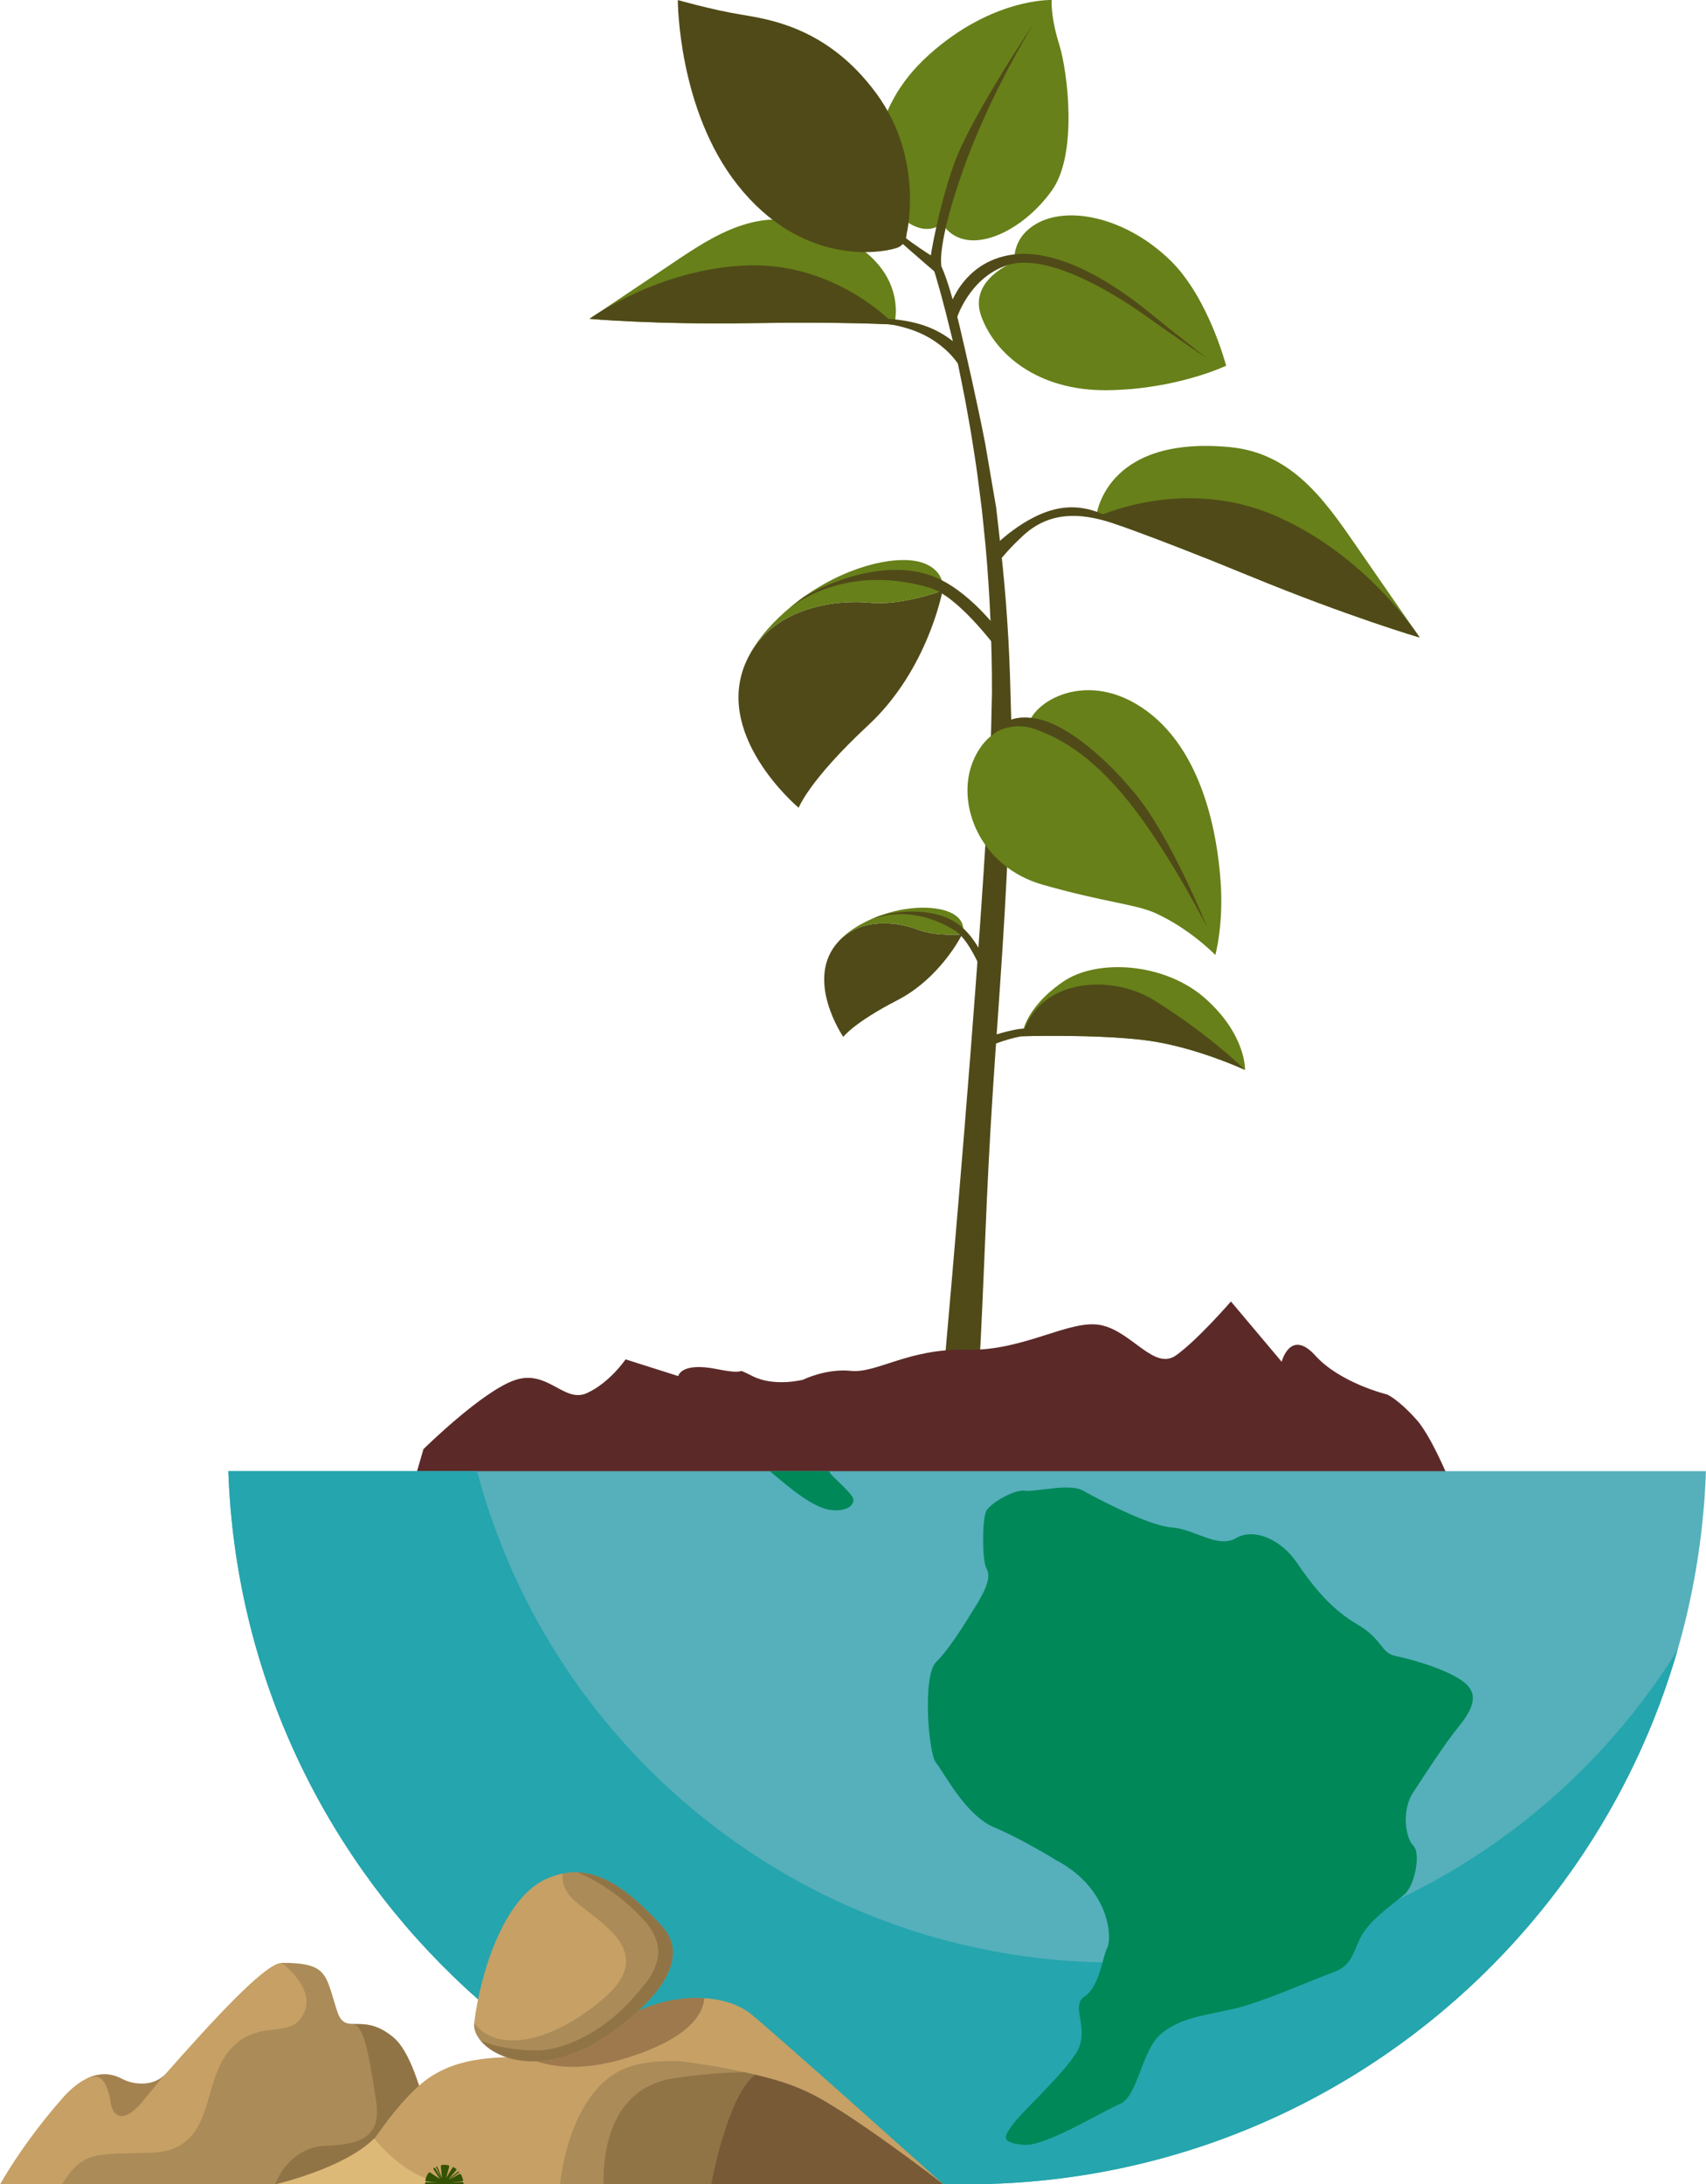
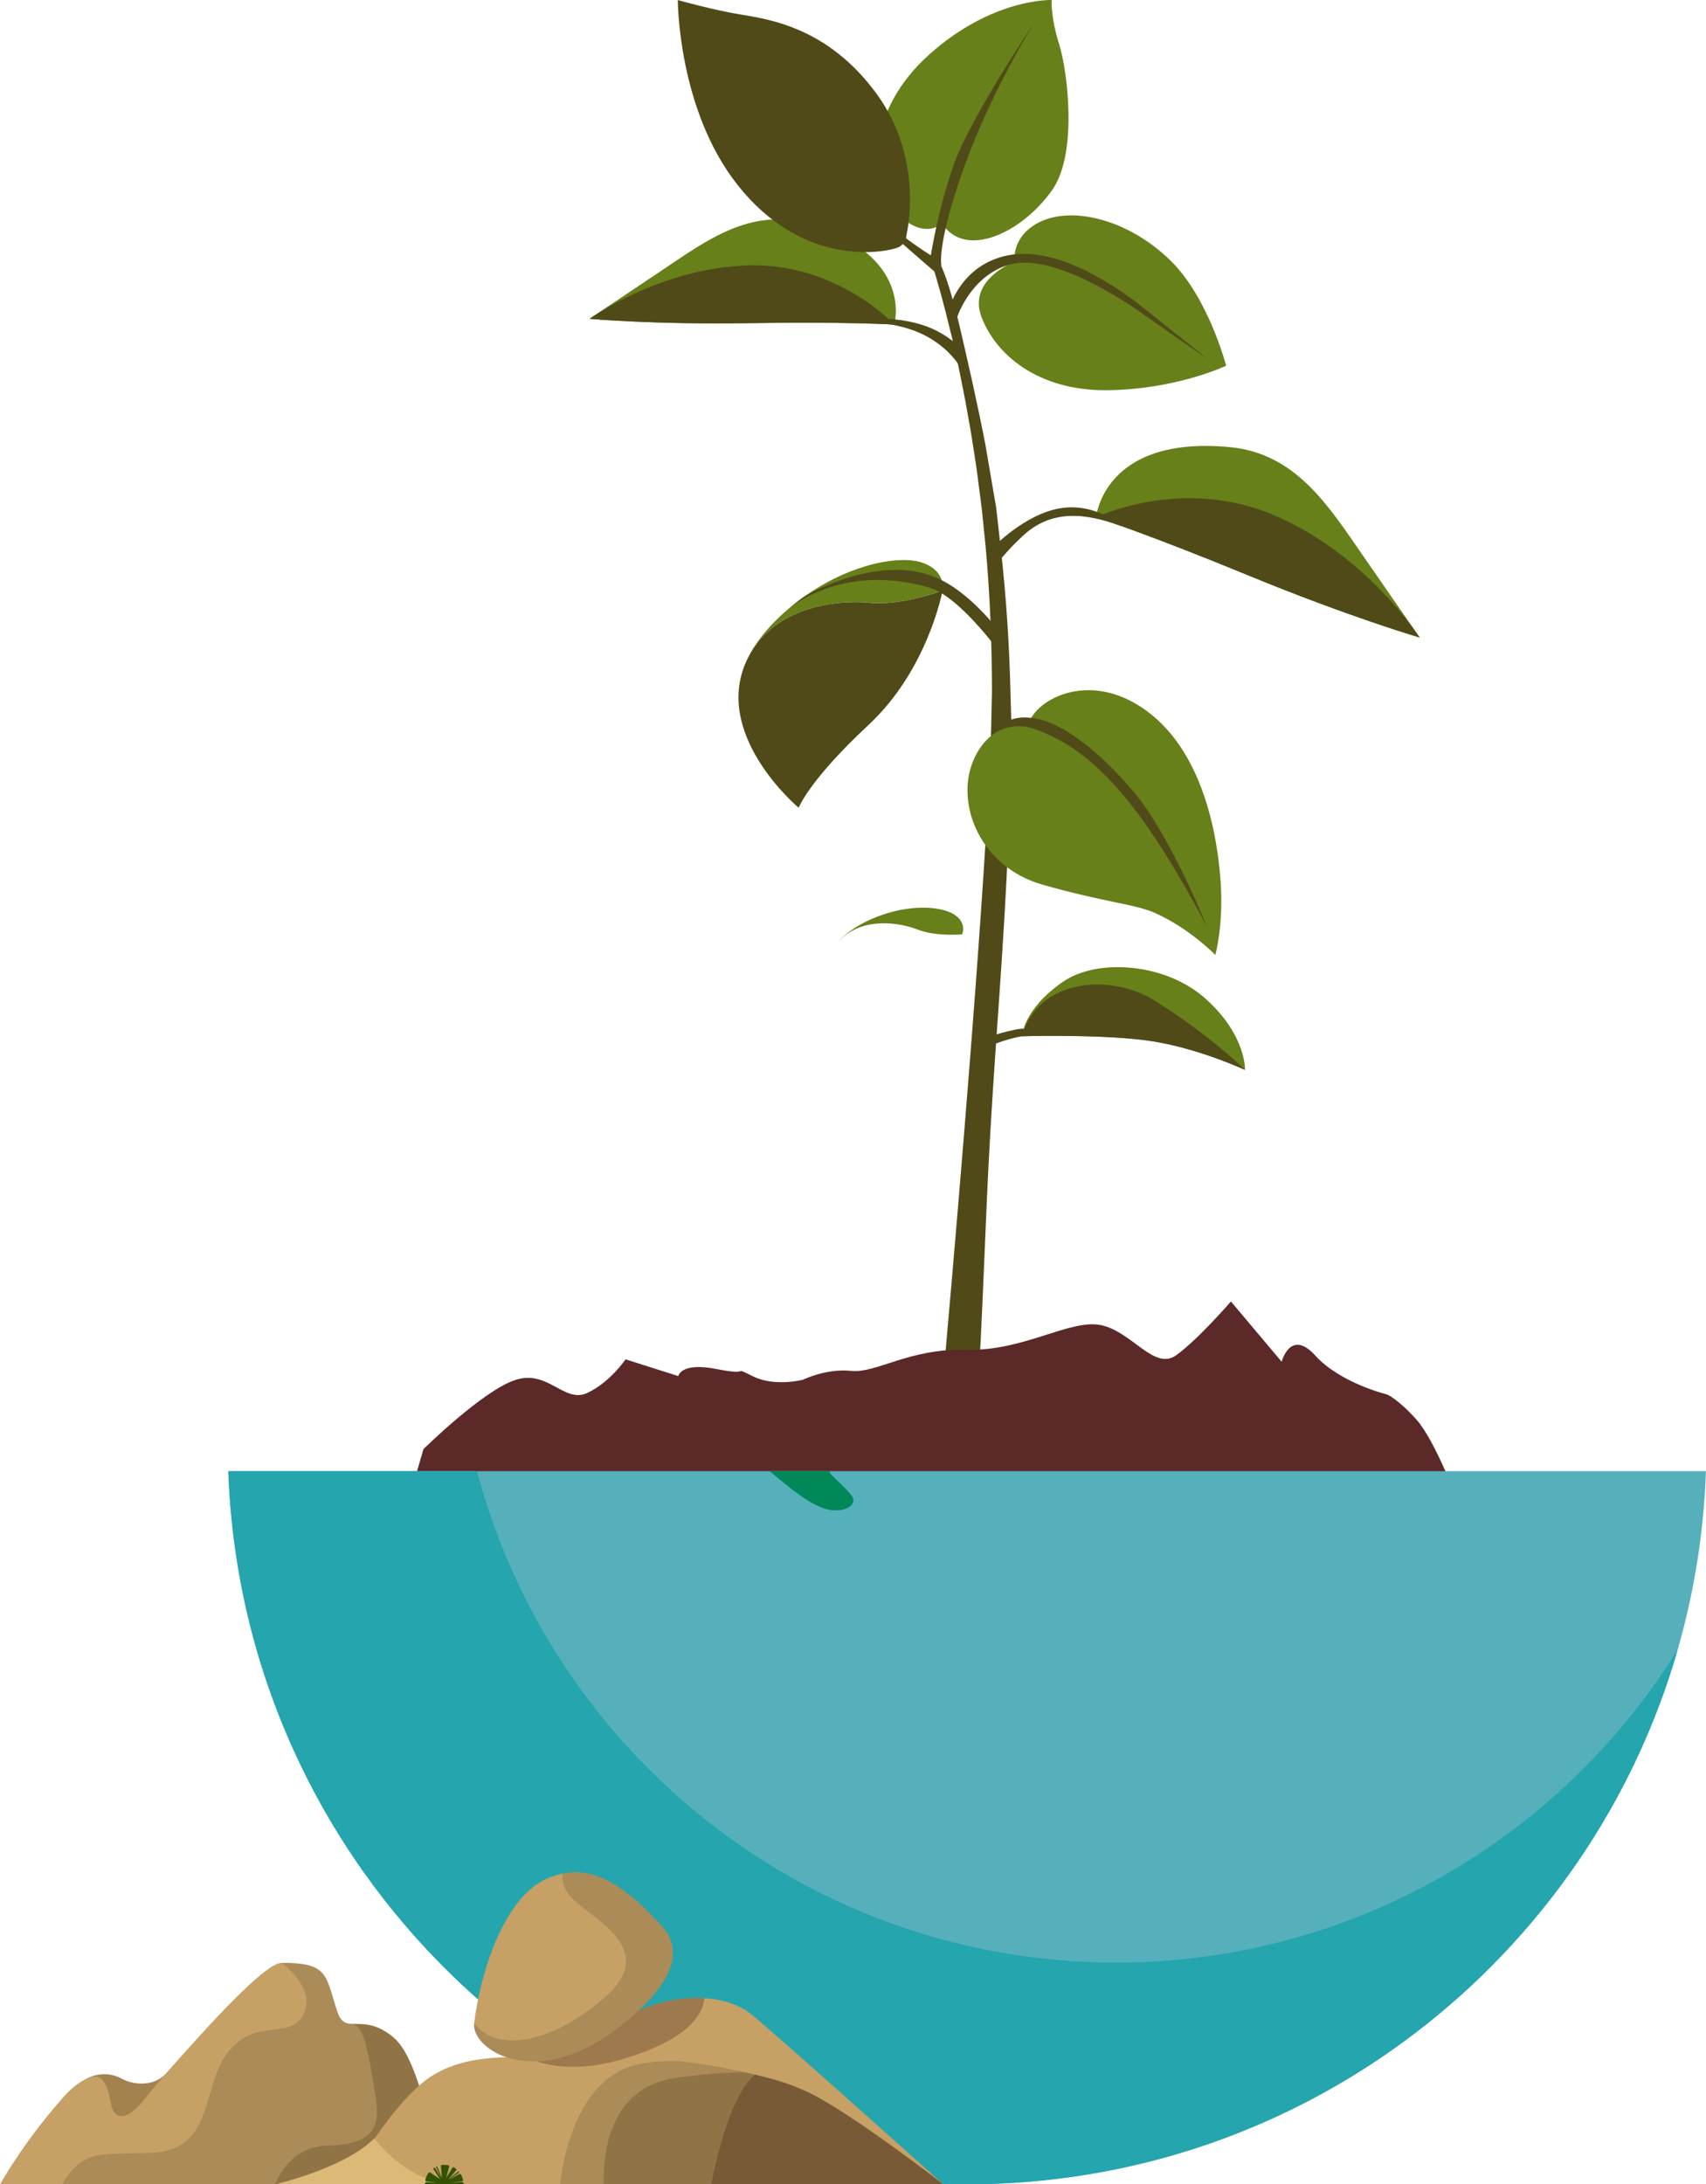
<svg xmlns="http://www.w3.org/2000/svg" id="Capa_2" data-name="Capa 2" viewBox="0 0 284.44 364.14">
  <defs>
    <style>      .cls-1 {        fill: #ddb977;      }      .cls-1, .cls-2, .cls-3, .cls-4, .cls-5, .cls-6, .cls-7, .cls-8, .cls-9, .cls-10, .cls-11, .cls-12, .cls-13, .cls-14 {        stroke-width: 0px;      }      .cls-2 {        fill: #008859;      }      .cls-3 {        fill: #553f20;      }      .cls-3, .cls-9 {        opacity: .3;      }      .cls-4 {        fill: #c6a065;      }      .cls-5 {        fill: #55b0bb;      }      .cls-6 {        fill: #5b2a28;      }      .cls-7 {        fill: #25a5ad;      }      .cls-8 {        fill: #678019;      }      .cls-9 {        fill: #3f2117;      }      .cls-10 {        fill: #89805d;      }      .cls-11 {        fill: #504a18;      }      .cls-12 {        fill: #335204;      }      .cls-13 {        fill: #836d41;        opacity: .4;      }      .cls-14 {        fill: #b2a67b;      }    </style>
  </defs>
  <g id="Arte">
    <g>
      <g>
        <g>
          <path class="cls-8" d="m182.75,86.23s8.58,2.77,25.38,9.69c16.8,6.92,28.57,10.36,28.57,10.36,0,0-4.86-7.03-9.5-13.72-5.66-8.16-11.12-16.96-22.11-18.02-21.12-2.02-22.34,11.69-22.34,11.69Z" />
          <path class="cls-11" d="m182.75,86.23s8.58,2.77,25.38,9.69c16.8,6.92,28.57,10.36,28.57,10.36,0,0-8.74-13.72-24.18-20.35-15.43-6.63-29.78.3-29.78.3Z" />
        </g>
        <path class="cls-11" d="m157.16,98.45s-6.86,2.55-12.06,2.03c-5.2-.52-15.89.44-20.32,9.04-6.53,12.68,8.38,25.14,8.38,25.14,0,0,1.69-4.55,11.64-13.8s12.35-22.41,12.35-22.41Z" />
        <path class="cls-8" d="m124.79,109.52c4.43-8.6,15.12-9.56,20.32-9.04,5.2.52,12.06-2.03,12.06-2.03,0,0,.63-3.12-3.14-4.56-3.77-1.44-11.81-.01-19.43,5.21-7.61,5.23-9.8,10.42-9.8,10.42Z" />
        <path class="cls-11" d="m167.23,109.47s-7.06-9.99-12.27-11.51c-15.09-4.39-23.94,3.91-23.94,3.91,0,0,1.88-1.58,2.85-2.26.97-.68,13.1-7.56,22.62-3.14,5.89,2.73,10.67,9.53,10.67,9.53l.07,3.47Z" />
        <g>
          <path class="cls-8" d="m149.11,54.11s-7.95-.5-23.99-.24c-16.04.26-26.83-.72-26.83-.72,0,0,6.27-4.21,12.24-8.2,7.29-4.88,14.62-10.35,23.99-7.66,18.01,5.16,14.58,16.82,14.58,16.82Z" />
          <path class="cls-11" d="m149.11,54.11s-7.95-.5-23.99-.24c-16.04.26-26.83-.72-26.83-.72,0,0,11.62-8.45,26.44-8.91,14.82-.46,24.37,9.87,24.37,9.87Z" />
        </g>
        <path class="cls-8" d="m169.12,43.65s-7.76,2.93-5.51,9.09c2.25,6.16,9.25,12.44,21.02,12.31,11.54-.13,19.8-4.08,19.8-4.08,0,0-2.91-11.26-9.22-17.48-7.88-7.76-19.05-9.88-24.14-4.89-2.27,2.23-1.95,5.05-1.95,5.05Z" />
        <path class="cls-11" d="m159.45,53.25s2.05-6.9,8.46-9.03c6.41-2.13,17.06,4.13,23.09,8.42s10.31,7.14,10.31,7.14c0,0-6.01-4.67-9.72-7.71-3.71-3.05-14.03-10.83-22.76-9.63-8.72,1.21-10.72,9.4-10.72,9.4l1.34,1.42Z" />
        <path class="cls-8" d="m157.08,37.25s-3.47,3.48-8.83-3.13c-3.15-3.88-3.89-15.57,6.68-25.03C165.5-.37,175.35,0,175.35,0c0,0-.24,2.64,1.25,7.41,1.42,4.55,3.1,18.18-1.16,24.25-5.07,7.22-14.53,11.58-18.37,5.59Z" />
        <path class="cls-11" d="m156.97,44.35s-.89-3.17,3.49-15.69c4.56-13.06,11.94-24.82,11.94-24.82,0,0-10.51,15.65-13.29,23.38-2.78,7.73-4,15.85-4,15.85l1.86,1.28Z" />
        <path class="cls-11" d="m113.01.01s5.72,1.62,10.3,2.38c4.95.82,14.73,2.18,22.81,13.2,8.07,11,5.05,23.38,5.05,23.38,0,0-.01,1.8-1.62,2.35-2.84.97-15.9,2.96-26.52-10.42C113,18.3,113.01.01,113.01.01Z" />
        <path class="cls-8" d="m170.41,172.75s12.4-.38,20.61.67c8.21,1.05,16.56,4.94,16.56,4.94,0,0,.24-5.73-6.52-11.82-6.76-6.09-18.16-6.8-23.84-2.87-6.69,4.63-6.81,9.08-6.81,9.08Z" />
        <path class="cls-11" d="m170.41,172.75s12.4-.38,20.61.67c8.21,1.05,16.56,4.94,16.56,4.94,0,0-5.73-5.73-15.17-11.62-7.12-4.44-19.4-3.7-22,6.01Z" />
        <path class="cls-11" d="m155.11,43.07c1.41-2.37,3.95,7.36,4.89,11.33,1.18,5.02,2.96,12.86,4.25,19.48.35,2.01,1.84,10.74,1.84,10.74l.74,6.54c.92,8.12,1.46,16.29,1.65,24.47.24,6.88.14,8.21,0,12.29l-.07,3.06-.1,3.06c-.07,2.04-.13,4.08-.21,6.12-.63,16.31-2.03,32.08-2.97,48.36-.95,16.29-1.2,30.27-2.3,46.55l-6.25,2.14c1.48-16.23,2.88-32.48,4.2-48.72,1.32-16.25,2.57-32.5,3.58-48.77.13-2.03.23-4.07.35-6.1l.17-3.05.14-3.05c.23-4.07.27-8.12.37-12.19,0-8.13-.34-16.26-1.07-24.36l-.62-6.07-.78-6.05c-.27-2.02-.61-4.02-.92-6.04-.32-2.01-.71-4.01-1.06-6.02-.38-2-.79-3.99-1.2-5.99-.45-1.99-.86-3.98-1.37-5.96-.96-3.96-2.01-7.9-3.27-11.78Z" />
        <path class="cls-8" d="m171.49,120.72s-6.37-.86-9.27,6.21c-2.9,7.07,1.12,17.57,11.64,20.56,10.52,2.99,15.38,3.2,18.79,4.74,5.78,2.61,9.98,6.97,9.98,6.97,0,0,1.4-5.01.88-12.24-.29-4.01-1.6-19.72-11.43-27.75-9.84-8.03-19.48-2.67-20.58,1.5Z" />
        <path class="cls-11" d="m166.41,121.86s2.79-1.57,6.31-.26c4.31,1.6,10.01,4.64,16.99,14.02,6.08,8.18,11.54,18.92,11.54,18.92,0,0-6.02-15.04-12.02-22.27-6-7.22-12.13-11.71-16.54-12.49-5.17-.92-6.29,2.07-6.29,2.07Z" />
-         <path class="cls-11" d="m160.4,155.77s-4.39.36-7.32-.78c-2.93-1.15-9.28-2.33-13.25,1.93-5.85,6.29.77,15.94.77,15.94,0,0,1.72-2.36,9-6.11,7.28-3.75,10.81-10.98,10.81-10.98Z" />
        <path class="cls-8" d="m139.83,156.92c3.97-4.26,10.33-3.08,13.25-1.93,2.93,1.15,7.32.78,7.32.78,0,0,.87-1.71-1.08-3.16-1.95-1.45-6.85-1.93-12.11-.14-5.27,1.79-7.38,4.45-7.38,4.45Z" />
-         <path class="cls-11" d="m164.45,163.8s-2.46-6.94-5.24-8.67c-8.04-5-14.52-1.63-14.52-1.63,0,0,1.34-.61,2.02-.84s8.83-2.25,13.63,1.86c2.97,2.54,4.63,7.26,4.63,7.26l-.52,2.02Z" />
        <path class="cls-11" d="m164.38,174.64s3.13-1.43,6.03-1.89c3.41-.54,7.61-.06,7.61-.06,0,0-5-1.8-8.72-1.05-3.71.76-4.94,1.54-4.94,1.54v1.45Z" />
        <path class="cls-11" d="m187.07,87.73c-4.33-1.5-10.93-3.62-16.5,1.57-4.24,3.96-4.95,5.76-4.95,5.76l-.17-3.69s5.34-5.65,11.32-6.64c5.98-.98,10.29,2.99,10.29,2.99Z" />
        <path class="cls-11" d="m136.9,53.8c2.86.13,12-1.36,18.59,2.85,3.88,2.47,5.05,5.41,5.05,5.41l-.61-4.23s-1.85-2.01-5.16-3.31c-7.17-2.82-17.87-.72-17.87-.72Z" />
        <path class="cls-11" d="m136.13,28.25s8.23,6.96,12.19,10.48c3.97,3.53,8.15,7.11,8.15,7.11l-.17-2.6s-4.12-2.29-10.04-7.34c-5.91-5.05-10.14-7.65-10.14-7.65Z" />
      </g>
      <path class="cls-6" d="m70.6,241.58s9.82-9.7,15.28-11.52c5.46-1.83,8.17,3.92,11.99,2.17,3.82-1.75,6.43-5.62,6.43-5.62l8.79,2.79s.39-2.37,6.41-1.17c6.02,1.2,2.37-.62,6.02,1.2,3.65,1.82,8.39.57,8.39.57,0,0,3.79-1.9,8.01-1.47,4.22.44,9.63-3.78,19.23-3.52,9.6.26,17.27-5.19,22.44-4.1,5.17,1.09,8.85,7.64,12.51,5.02,3.66-2.63,9.13-8.97,9.13-8.97l8.46,10.05s1.46-5.61,5.61-1.03c4.15,4.59,11.95,6.48,11.95,6.48,0,0,1.79.71,4.9,4.18,3.12,3.46,7.02,13.9,7.02,13.9l.88,4.81-121.41,17.23-55.6-18.75,3.56-12.25Z" />
      <g>
        <path class="cls-5" d="m38.07,245.25c2.31,66.05,56.57,118.88,123.18,118.88s120.87-52.83,123.18-118.88H38.07Z" />
        <path class="cls-7" d="m186.05,327.17c-51.08,0-94.03-34.76-106.51-81.92h-41.47c2.31,66.05,56.57,118.88,123.18,118.88,56.23,0,103.65-37.65,118.46-89.11-19.43,31.3-54.11,52.15-93.67,52.15Z" />
        <path class="cls-2" d="m138.47,245.67c-.06-.08-.13-.23-.21-.42h-9.92c.6.51,1.21,1,1.84,1.53,2.71,2.27,6.09,4.81,8.63,4.98,2.54.17,3.57-.89,3.48-1.8-.09-.91-3.31-3.61-3.82-4.29Z" />
-         <path class="cls-2" d="m176.31,310.24s-5.7-3.57-10.55-5.61c-4.85-2.04-8.42-9.26-9.69-10.75-1.28-1.49-2.3-14.5,0-16.8,2.3-2.3,4.61-6.12,6.51-9.18,1.91-3.06,2.67-5.1,1.91-6.38-.77-1.28-.77-8.52,0-9.74.77-1.23,4.59-3.52,6.38-3.27,1.79.26,7.4-1.31,9.69-.02,2.3,1.3,10.97,5.88,14.8,6.14,3.83.26,7.65,3.57,10.71,1.79,3.06-1.79,7.55.26,10.15,4.08,2.6,3.83,5.66,7.72,10,10.24,4.34,2.52,3.96,4.81,6.44,5.32,2.48.51,8.03,2.02,11.04,4.08,3.01,2.06,2.02,4.59-.46,7.65-2.48,3.06-5.57,7.91-7.6,10.97-2.03,3.06-1.29,7.65,0,8.93,1.29,1.28.27,6.63-1.52,8.16-1.79,1.53-5.61,4.08-7.14,6.89-1.53,2.81-1.38,4.89-4.9,6.14-3.52,1.26-11.43,4.83-16.27,5.97-4.85,1.15-8.93,1.42-12.24,4.22-3.32,2.8-3.78,10.4-6.9,11.7-3.12,1.3-12.48,7.16-16.05,6.78-3.57-.38-3.57-1.09-1.53-3.67,2.04-2.58,7.2-7.11,10.1-11.25,2.91-4.14-.92-8.13,1.63-9.81,2.55-1.67,3-6.65,3.79-8.12.8-1.47.58-9.61-8.29-14.48Z" />
      </g>
      <g>
        <path class="cls-4" d="m0,364.14h73.31s-2.42-20.02-7.67-24.45c-5.25-4.43-8.03-.18-9.4-4.32-2.02-6.09-1.38-8.15-9.27-8.15-2.81,0-12.2,10.41-19.32,18.46-1.91,2.16-5.26,1.97-7.34.86-1.6-.86-5.26-2.05-9.91,3.25-6.79,7.73-10.39,14.36-10.39,14.36Z" />
        <g>
          <path class="cls-13" d="m25,358.9c11.05-.31,8.37-11.2,13.15-16.96,4.78-5.76,10.34-1.59,12.55-6.38,1.94-4.2-3.73-8.35-3.73-8.35,7.88,0,7.24,2.06,9.27,8.15,1.38,4.15,4.15-.11,9.4,4.32,5.25,4.43,7.67,24.45,7.67,24.45H10.34c3.52-5.62,5.55-4.98,14.66-5.24Z" />
          <g>
            <path class="cls-3" d="m54.5,357.7c6.47-.17,9.03-2.07,8.2-7.53-1.52-9.98-2.25-12.71-4.24-12.79,1.61.15,3.92-.46,7.18,2.3,5.25,4.43,7.67,24.45,7.67,24.45h-27.44s2.15-6.26,8.63-6.44Z" />
            <polygon class="cls-14" points="58.41 337.38 58.41 337.38 58.41 337.38 58.41 337.38" />
          </g>
          <path class="cls-3" d="m23.9,350.17c-3.12,3.91-5.05,2.78-5.4.59-.89-5.49-2.67-4.77-4.21-4.18,2.77-1.41,4.9-.65,6.02-.05,2.02,1.08,5.23,1.29,7.17-.67-.83.96-2.04,2.39-3.58,4.31Z" />
        </g>
        <path class="cls-10" d="m66.01,357.9c-.38.92-.45,1.76-.45,1.76,0,0,.55-.64.93-1.56.38-.92.45-1.76.45-1.76,0,0-.55.64-.93,1.56Z" />
      </g>
      <path class="cls-4" d="m157.28,364.13s-26.71-23.95-31.94-28.28c-5.23-4.33-15.76-3.31-21.61,1-8.12,5.99-11.34,5.68-14.99,5.99-3.65.31-12.03-.74-18.25,4.32s-12.84,16.97-12.84,16.97h99.64Z" />
      <g>
        <path class="cls-4" d="m157.28,364.13s-15.78-12.24-22.74-15.44c-6.95-3.19-19.58-5.26-28.96-5.83-9.38-.56-17.83,8.08-21.78,13.72-3.95,5.64-3.95,7.54-3.95,7.54h77.42Z" />
        <path class="cls-13" d="m105.5,344.37c2.28-.65,5.03-.85,7.94-.76,7.73.98,15.97,2.72,21.1,5.08,6.95,3.19,22.74,15.44,22.74,15.44h-63.89s1.4-16.73,12.11-19.76Z" />
        <path class="cls-3" d="m124.14,345.45c3.99.89,7.64,1.98,10.4,3.25,6.95,3.19,22.74,15.44,22.74,15.44h-56.66c-.09-5.65,1.25-16.08,11.75-17.69,4.34-.67,8.32-.94,11.77-.99Z" />
        <path class="cls-9" d="m125.9,345.86c3.99.89,5.88,1.57,8.64,2.84,6.95,3.19,22.74,15.44,22.74,15.44h-38.71s2.74-14.86,7.33-18.27Z" />
      </g>
      <path class="cls-9" d="m117.45,333.11c-.51,5.18-7.72,8.45-13.87,10.22-6.98,2-12.29,1.32-15.94-.43.4-.01.76-.03,1.09-.06,3.65-.31,6.87,0,14.99-5.99,3.58-2.64,8.92-4.04,13.72-3.74Z" />
      <g>
        <path class="cls-4" d="m79.06,337.28c-.51,4.27,9.81,11.3,23.53,1.11,6.14-4.55,12.93-11.64,7.78-17.28-6.64-7.28-12.45-11.04-19.39-7.84-6.94,3.21-10.89,15.42-11.92,24.01Z" />
        <path class="cls-13" d="m100.67,333.13c9.02-7.75-.74-12.61-4.85-16.26-1.76-1.56-2.15-3.19-2.02-4.54,5.74-1.16,10.85,2.5,16.57,8.77,5.15,5.65-1.64,12.73-7.78,17.28-13.72,10.18-24.04,3.16-23.53-1.11,3.59,4.88,12.59,3.61,21.61-4.15Z" />
-         <path class="cls-3" d="m80.09,340.13h0s2.61,1.46,8.74,1.69c6.13.23,12.79-4.38,16.2-8.16,3.42-3.78,7.47-8.04,2.13-13.79-5.25-5.66-10.76-7.68-10.94-7.74,4.79.15,9.24,3.6,14.15,8.98,5.15,5.65-1.64,12.73-7.78,17.28-10.86,8.06-19.58,5.34-22.5,1.74Z" />
      </g>
      <path class="cls-1" d="m62.4,356.48s5.67,7.66,13.59,7.66c7.92,0-30.1,0-30.1,0,0,0,11.47-2.62,16.51-7.66" />
      <path class="cls-12" d="m72.91,363.83l-1.81-.18c-.12-.01-.2-.13-.18-.24.1-.43.28-.83.53-1.18.06-.09.19-.11.28-.05l1.62,1.08-1.06-1.63c-.05-.08-.03-.18.05-.23h0c.08-.05.18-.03.23.05l1,1.73-.85-1.88c-.02-.05,0-.11.05-.14h0c.05-.02.11,0,.13.05l.79,1.88-.18-1.98c0-.1.06-.19.16-.2.13-.02.25-.02.39-.02.24,0,.47.03.69.07.1.02.17.13.14.23l-.5,1.88,1.08-1.75s.09-.06.14-.04c.17.09.32.2.47.31.04.04.05.1.01.15l-1.32,1.57,1.61-1.3s.11-.03.14.01h0s.03.11-.02.15l-1.62,1.22,1.67-.96c.11-.06.25-.03.31.08.15.26.26.55.34.86.03.13-.06.26-.2.28l-1.91.18,1.96-.07c.12,0,.23.09.24.22,0,.05,0,.1,0,.15h0s-6.43,0-6.43,0h0c0-.05,0-.11,0-.16,0-.11.1-.2.21-.2l1.86.06Z" />
    </g>
  </g>
</svg>